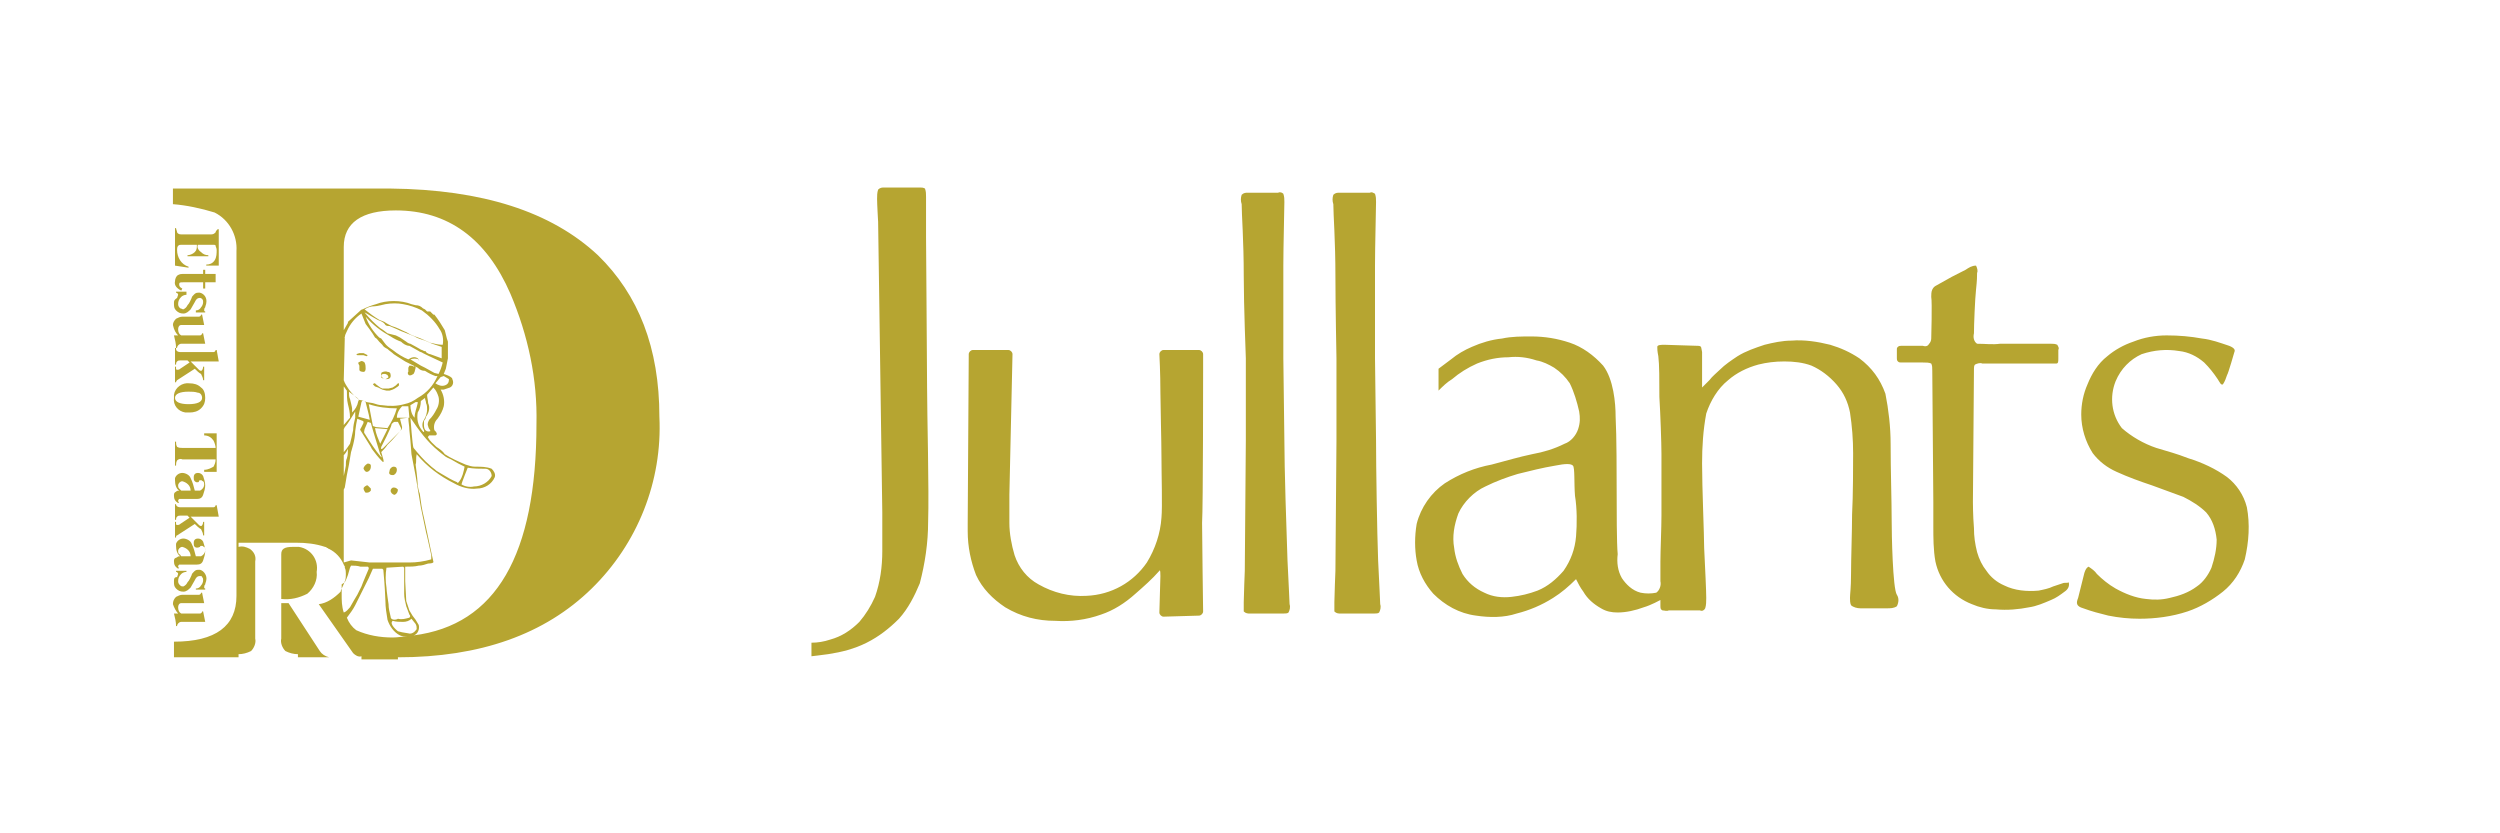
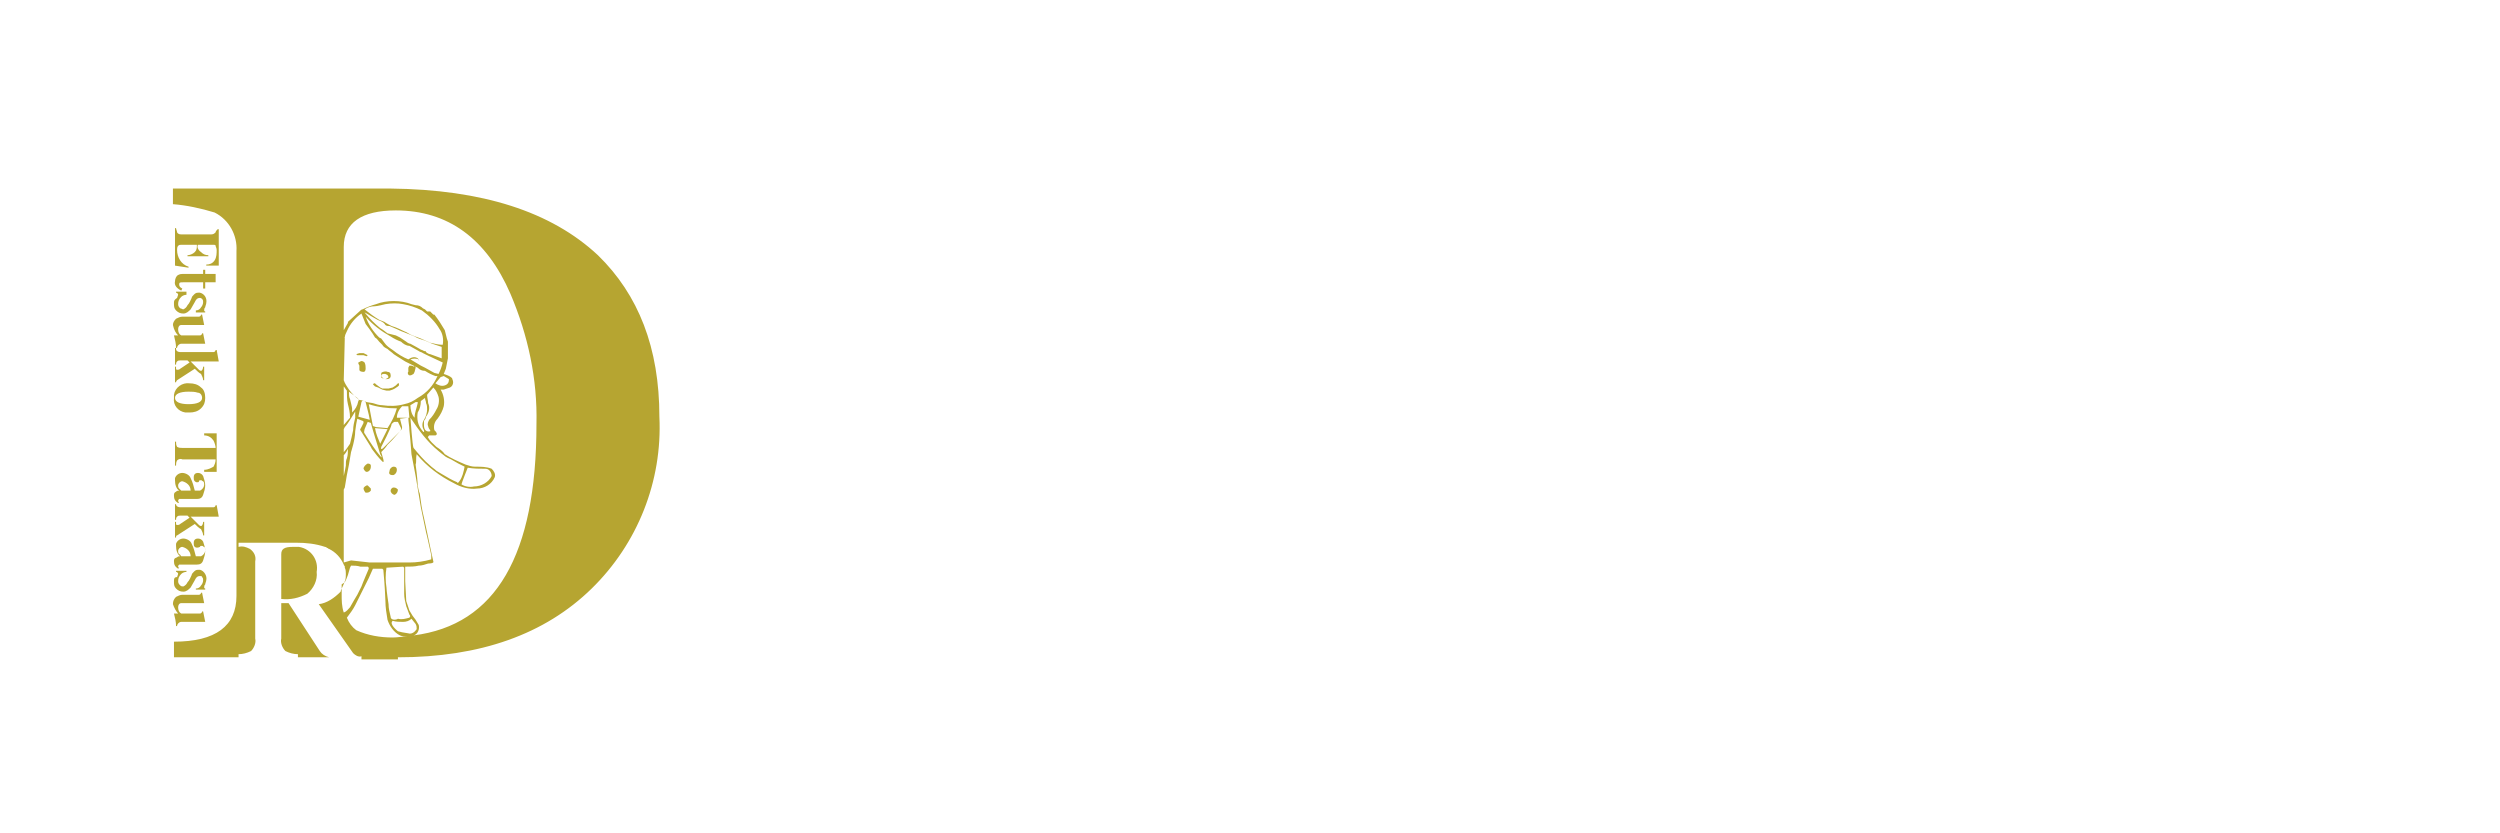
<svg xmlns="http://www.w3.org/2000/svg" enable-background="new 0 0 240 80" viewBox="0 0 240 80">
-   <path d="m0 0h240v80h-240z" fill="#fff" />
  <g clip-rule="evenodd" fill="#b6a531" fill-rule="evenodd">
    <path d="m35.2 45.3c.2 0 .4-.2.4-.5v-.1c0-.2-.3-.2-.3-.2-.2.1-.4.3-.4.5.1.2.2.3.3.3zm2.6.3c.2-.1.3-.3.3-.5s-.1-.3-.3-.3-.4.2-.4.4c-.2.5.4.4.4.4zm-2.3 1.6.1-.1v-.2l-.1-.1-.2-.2h-.1c-.2.1-.3.2-.3.3s.1.3.2.4c.1 0 .3 0 .4-.1zm2-.1c0 .2.2.4.4.4.2-.1.3-.3.3-.5-.1-.1-.2-.2-.4-.2s-.3.2-.3.3zm2.2-11.2.1-.2.1-.4s0-.3-.2-.1c-.1-.1-.2-.1-.4-.1l-.1.2v.4c-.1 0-.1.6.5.2zm-4.8-1.8.3.1.1-.1-.2-.1-.2-.1h-.4l-.3.1.1.1zm-.3.6-.2.1v.1l.1.2v.4c0 .2.4.2.4.2.2 0 .2-.3.2-.3 0-.2 0-.4-.1-.6-.1-.1-.3-.2-.4-.1zm2.5 1.7c.5 0 .4-.4.4-.4 0-.2-.1-.3-.3-.3-.2-.1-.5 0-.6.1v.2c0 .2.2.4.5.4zm-.3-.5h.2l.2.1.1.2-.1.1-.2.1-.3-.1c-.1 0-.1-.1-.1-.2.1-.2.1-.2.2-.2zm-.5 1.3.4.2.4.1h.3l.3-.1.2-.1.3-.2.1-.1v-.2h-.1l-.1.1-.1.1-.3.2-.4.1h-.6l-.2-.1-.4-.3-.1-.1h-.1l-.1.1.2.2zm-15.6-14.9c-.1.1-.2.2-.4.2h-2.9c-.1 0-.3 0-.4-.2 0-.1-.1-.3-.1-.4h-.1v3.6l1.3.2v-.1c-.7-.2-1.1-.9-1.1-1.6 0-.1 0-.3.1-.4s.2-.1.3-.1h1.5c0 .3 0 .5-.2.7s-.5.3-.7.3v.1h2v-.1c-.3 0-.5-.1-.7-.3-.3-.2-.4-.5-.3-.7h1.5c.1 0 .2 0 .2.1s.1.2.1.4c0 .3 0 .7-.2 1s-.5.4-.8.4v.1h1.2v-3.5h-.1c-.1.1-.2.2-.2.3zm-3.3 5.6.1-.2c-.2-.1-.3-.2-.3-.4s.1-.2.4-.2h1.9v.6h.2v-.6h1v-.8h-1v-.4h-.2v.4h-2c-.1 0-.2 0-.4.1s-.3.4-.3.6c-.1.4.2.7.6.9zm-.7 1.2c0 .3 0 .5.2.7s.4.3.7.3.5-.2.7-.4c.1-.2.3-.5.4-.7s.2-.4.5-.4c.1 0 .2.1.2.1.1.1.1.2.1.3 0 .2-.1.4-.2.5-.1.2-.3.3-.5.3v.2h.9v-.1c-.1 0-.1-.1-.1-.1 0-.1 0-.2.1-.3 0-.1.1-.3.1-.4.1-.5-.2-.9-.6-1-.1 0-.1 0-.2 0-.2 0-.3.1-.4.2s-.2.2-.2.3c-.1.2-.2.5-.4.7-.1.2-.2.3-.4.4-.1 0-.2-.1-.3-.1-.1-.1-.2-.2-.2-.4 0-.3.1-.5.3-.7.1-.1.3-.2.5-.2v-.3h-1v.1c.1 0 .2.1.2.2l-.1.3c-.3.2-.3.3-.3.5zm.4 3.1h-.4c.1.4.2.8.2 1.2h.1c0-.2.2-.4.4-.4h2.3l-.2-1h-.1c0 .1-.1.2-.2.2h-1.8c-.2-.1-.3-.3-.3-.6 0-.2.1-.4.3-.4h.1 2.1l-.2-1h-.1c0 .1-.1.2-.2.2h-1.6c-.2 0-.4.1-.6.2-.2.2-.3.4-.3.6.1.5.3.8.5 1zm3.7 1.4h-.1c0 .1-.1.2-.2.2h-3.2c-.2 0-.4-.1-.4-.3 0 0 0 0 0-.1h-.1v1.6h.1c0-.1 0-.2.1-.3s.2-.1.3-.1h.7l.2.2-.9.6c-.1.1-.2.1-.3.1s-.1-.1-.1-.1c0-.1 0-.1 0-.2h-.1v1.5h.1c0-.1.1-.2.1-.2l1.7-1.1c.2.2.4.4.6.5.1.2.2.4.2.6h.1v-1.3h-.1c0 .2-.1.4-.2.4s-.2-.1-.2-.1l-.8-.8h2.7zm-2.6 6c.4 0 .8-.1 1.1-.4s.4-.6.4-1-.1-.8-.4-1c-.3-.3-.7-.4-1.1-.4-.7-.1-1.4.4-1.5 1.1v.3c-.1.7.4 1.3 1.1 1.4zm-.1-2c.3 0 .6 0 .9.1.2 0 .4.2.4.5 0 .4-.5.6-1.3.6s-1.3-.2-1.3-.6.5-.6 1.3-.6zm1.5 7.5v.2h1.2v-3.7h-1.2v.2c.4 0 .7.2.9.5.1.2.2.5.2.7h-3.2c-.2 0-.3 0-.5-.1-.1-.2-.1-.3-.1-.5h-.1v2.3h.1c0-.2 0-.3.1-.5.1-.1.3-.2.5-.1h3.2c0 .3-.1.5-.2.7-.2.1-.5.3-.9.3zm-2.9 2.5c0 .3.1.5.4.7l.1-.1c-.1 0-.1-.1-.1-.1 0-.1 0-.1.1-.2h1.7c.3 0 .5-.1.6-.4s.2-.6.2-.9-.1-.6-.2-.9c-.1-.2-.3-.3-.5-.3s-.4.1-.4.4v.1c0 .1 0 .2.1.3s.2.1.2.1c.1 0 .2 0 .2-.1s.1-.1.2-.1.1.1.2.1c.1.1.1.2.1.3 0 .3-.2.5-.4.6h-.1-.4c-.1-.4-.2-.8-.4-1.2-.1-.3-.5-.5-.8-.5s-.6.2-.7.5v.2c0 .4.1.8.4 1-.1 0-.2 0-.3.1-.2.1-.2.2-.2.4zm.8-1.4c.4.1.8.4.8.9h-.9c-.1-.1-.1-.1-.2-.2s-.1-.2-.1-.3c0-.2.2-.4.4-.4zm3.3 2.3h-.1c0 .1-.1.2-.2.2h-3.2c-.2 0-.4-.1-.4-.3h-.1v1.5h.1c0-.1 0-.2.1-.3s.2-.1.3-.1h.7l.2.2-.9.6c-.1.1-.2.1-.3.1s-.1-.1-.1-.1c0-.1 0-.1 0-.2h-.1v1.5h.1c0-.1 0-.2.1-.2l1.7-1.1c.2.2.4.4.6.5.1.2.2.4.2.6h.1v-1.3h-.1c0 .2-.1.4-.2.4s-.2-.1-.2-.1l-.8-.8h2.7zm-4.1 5.4c0 .3.1.5.4.7l.1-.1c-.1 0-.1-.1-.1-.1 0-.1 0-.1.1-.2h1.7c.3 0 .5-.1.6-.4s.2-.6.2-.9-.1-.6-.2-.9c-.1-.2-.3-.3-.5-.3s-.4.1-.4.4v.1c0 .1 0 .2.1.3s.3.1.5 0c0-.1.1-.1.2-.1s.1.1.2.1c.1.1.1.2.1.3 0 .3-.2.5-.4.6h-.1-.4c-.1-.4-.2-.8-.4-1.2-.1-.3-.5-.5-.8-.5s-.6.2-.7.5v.2c0 .4.1.8.4 1-.1 0-.2 0-.3.1-.3.1-.3.2-.3.4zm.8-1.4c.4.1.8.4.8.9h-.9c-.1-.1-.1-.2-.2-.2-.1-.1-.1-.2-.1-.3 0-.2.2-.4.4-.4zm-.8 3.3c0 .3 0 .5.2.7s.4.3.7.3.5-.2.7-.4c.1-.2.3-.5.4-.7s.2-.4.5-.4c.1 0 .2 0 .2.1.1.1.1.2.1.3 0 .2-.1.4-.2.5-.1.2-.3.3-.5.3v.1h.9v-.1c-.1 0-.1-.1-.1-.1 0-.1 0-.2.1-.3 0-.1.1-.3.1-.4.1-.4-.2-.9-.6-1-.1 0-.1 0-.2 0-.2 0-.3.1-.4.2s-.2.2-.2.3c-.1.2-.2.5-.4.7-.1.2-.2.3-.4.4-.1 0-.2 0-.3-.1s-.2-.2-.2-.4c0-.3.1-.5.3-.7.1-.1.3-.2.5-.2v-.1h-1v.1c.1 0 .2.1.2.2l-.1.3c-.3 0-.3.2-.3.4zm.4 3.1h-.4c.1.4.2.8.2 1.2h.1c0-.2.2-.4.4-.4h2.3l-.2-1h-.1c0 .1-.1.2-.2.2h-1.8c-.2-.1-.3-.3-.3-.6 0-.2.1-.4.3-.4h.1 2.1l-.2-1h-.1c0 .1-.1.2-.2.2h-1.6c-.2 0-.4.1-.6.2-.2.2-.3.4-.3.7.1.3.3.7.5.9zm14.5 4.2c-.4-.1-.7-.3-.9-.6l-3-4.6h-.7v3.4c-.1.4.1.9.4 1.2.4.2.8.3 1.2.3v.3zm6.6 0c7.9 0 14.1-2.2 18.6-6.6 4.4-4.3 6.8-10.3 6.5-16.5 0-6.6-2-11.7-5.9-15.5-4.5-4.2-11.1-6.3-19.9-6.4h-20.9v1.5c1.3.1 2.7.4 4 .8 1.4.7 2.2 2.2 2.1 3.7v33.1c0 2.9-2 4.4-6 4.4v1.5h6.2v-.3c.4 0 .8-.1 1.2-.3.3-.3.5-.8.4-1.2v-7.4c.1-.5-.1-.9-.5-1.2-.4-.2-.7-.3-1.1-.2v-.4h5.5c1 0 1.9.1 2.8.4.1 0 .2.1.2.1.1 0 .1.1.2.1.6.3 1.1.8 1.4 1.5 0 .1.1.1.1.2v.1c.1.2.1.4.1.6s0 .5-.1.7c-.1.3-.3.7-.3.7s-.1.2-.1.3c-.6.6-1.3 1.1-2.1 1.2l3.3 4.7c.2.2.5.4.8.3v.3h3.5zm-5.2-39.4c0-2.3 1.7-3.5 5-3.5 5 0 8.7 2.7 11 8 1.7 4 2.6 8.2 2.5 12.5 0 12.6-3.9 19.3-11.8 20.3.4-.1.6-.6.5-1l-.3-.5-.3-.4-.3-.5c-.1-.3-.2-.6-.3-.9 0 0-.1-1.8-.1-1.9v-1.4c.5 0 .9 0 1.3-.1.3 0 .6-.1.9-.2 0 0 .6 0 .5-.2 0 0-.2-.9-.2-.9l-.4-1.9-.3-1.4c-.2-.8-.3-1.5-.4-2.3-.1-.2-.2-.8-.2-.8 0-.3-.1-1.2-.1-1.2l-.1-.8c.1-.3 0-.6.1-1 1 1.2 2.2 2.1 3.6 2.8.7.4 1.5.6 2.2.5.7 0 1.4-.4 1.7-1.1.1-.3-.1-.6-.3-.8-.5-.2-1-.2-1.6-.2-.3 0-.6-.1-.9-.2-.7-.3-1.4-.6-2-1-.2-.3-.5-.5-.8-.7-.3-.3-.6-.5-.8-.9-.1 0 .1-.2.1-.2h.6c.3-.1 0-.4 0-.4l-.1-.1c-.1-.4 0-.8.3-1.1.3-.4.5-.8.6-1.2.1-.5 0-1.1-.3-1.6h.3l.3-.1.3-.1c.2-.1.3-.3.3-.5s-.1-.3-.1-.4c-.2-.2-.5-.3-.8-.4l.2-.5.1-.5.1-.5v-1.6l-.1-.3-.2-.8c-.3-.5-.6-1-1-1.5h-.1l-.3-.3h-.3l-.2-.2-.2-.1c-.2-.2-.4-.3-.7-.3l-.4-.1c-.5-.2-1.1-.3-1.7-.3s-1.2.1-1.7.3c-.4.1-.9.3-1.3.5-.1 0-.2.1-.3.2l-1.1 1v.1l-.4.7v.2.1zm4.7 35.9c.3.1.7.1 1 .1s.6-.1.8-.3l.4.5c.1.2.1.3.1.5-.2.3-.5.5-.8.4l-.6-.1-.4-.1s-.9-.7-.5-1zm-.2-.4c-.1-.4-.2-.8-.2-1.2 0 0-.2-1.3-.2-1.6-.1-.6-.1-1.3 0-1.9l1.6-.1.1.1v1.2 1.3c0 .4.1.8.2 1.2.1.3.2.5.3.8.1.1.1.2 0 .3-.4.1-.7.2-1.1.1-.1.1-.7.2-.7-.2zm3.6-20.5c0-.3-.1-.5-.1-.8l.6-.7c.3.3.4.6.5.9.1.4 0 .9-.2 1.2-.2.4-.4.7-.7 1-.1.2-.2.4-.1.6 0 .1.1.3.2.4v.1s-.6.2-.6-.6c0-.1 0-.3 0-.4.1-.1.2-.3.2-.4.3-.4.4-.9.2-1.3zm-1-4.3c-.3-.2-.6-.1-.9.1-.5-.2-1-.5-1.5-.9-.3-.2-.6-.4-.8-.7l-.3-.4-.2-.1c-.6-.6-1-1.2-1.3-2 .7.8 1.5 1.4 2.4 1.9.3.2.7.4 1 .5.2.2.5.4.8.4l.9.5c.1.1.3.1.4.2 0 0 .8.4 1.9.9-.1.4-.2.7-.4 1.1l-.4-.1-.9-.5s-.2-.1-.4-.2l-1-.6c.3-.1.5-.1.8 0-.1.1.2.2-.1-.1zm-3.1-5.2c.6-.1 1.2-.1 1.7 0 .6.1 1.2.3 1.8.6.7.5 1.3 1.1 1.7 1.8.3.4.4 1 .3 1.5-.4 0-.8-.1-1.2-.2l-.9-.4-.8-.3c-.3-.1-.5-.3-.8-.4 0 0-.8-.4-1.2-.5 0 0-.6-.3-.7-.4l-.5-.2c-.5-.3-.9-.6-1.4-1 .3-.2.6-.3 1-.3.2 0 1-.2 1-.2zm-.5 1.6c.2.1.4.2.5.4.1.1.3.1.4.1l.7.3s.4.2.7.3l1 .4c.3.2.7.3 1 .4.2.1.5.2.7.3l.9.3v1.1l-1.1-.4c-.1 0-.3-.1-.4-.2 0-.1-.1-.1-.2-.1-.1-.1-.3-.1-.4-.2 0 0-.7-.4-.9-.5-.1 0-.3-.1-.4-.2l-.6-.4-.4-.2-.8-.2s-.5-.4-.7-.5c-.5-.4-1-.9-1.5-1.5.1 0 1.3.8 1.5.8zm5.8 5.4.3-.1c.2.1.3.2.5.3 0 .3-.1.5-.4.6s-.6 0-.9-.2zm-1.6 4.1c-.2.3-.2.7 0 1 0 0 .1.4-.2 0-.4-.5-.5-1.1-.4-1.7.2-.3.3-.7.3-1.1l.4-.3c0 .2.1.3.1.5.1.2.1.4.1.6 0 .3-.1.7-.3 1zm-.9-.2c-.3-.3-.4-.8-.4-1.2l.5-.3h.2v.1c-.1.5-.3.9-.3 1.4zm2.3 3.2c.1.1.5.4.5.4.2.2.5.3.7.4s.5.3.7.4l.6.3c-.1.5-.2 1-.5 1.4-.2.3-.2.1-.2.1-.5-.2-1-.5-1.5-.8l-.5-.3c-.2-.2-.4-.3-.6-.5-.6-.5-1.1-1.1-1.6-1.7-.1-.1-.3-2.9-.3-2.9.8 1.2 1.6 2.3 2.7 3.2zm2.8 1.6c.6.1 1.1.1 1.7.1.4 0 .6.4.6.7-.3.6-1 1-1.7 1-.4.1-.9 0-1.2-.2 0-.1.6-1.6.6-1.6zm-11.8-12.5c0-.2.1-.4.2-.6.3-.7.8-1.3 1.4-1.7.1.3.3.7.4 1 0 0 .7.9.9 1.3.2.1.3.3.4.4l.3.3c.1.2.3.3.5.4.2.2.4.3.6.5 0 0 .6.4 1.1.7.4.2.8.4 1.2.6.2.2.4.3.7.3.3.2.7.4 1 .5h.2c-.4.9-1 1.6-1.9 2.1-.4.3-.8.5-1.3.6-.7.2-1.4.2-2.1.1-.3 0-.6-.1-.9-.2l-.6-.1c-.2-.1-.5-.2-.7-.2-.4-.3-.7-.6-1-1-.2-.3-.4-.6-.5-.9l.1-4.1c-.1.1-.1 0 0 0zm.3 6.4c.1.4.2.8.2 1.3l-.6.7v-3.7c.1.1.2.3.3.4 0 .4 0 .9.1 1.3zm-.4 4.9c.2-.2.3-.4.4-.6 0 .3 0 .6-.1.9-.1.2-.1.4-.1.7 0 0-.1.6-.2 1zm0-.3v-2.2l.1-.2c.3-.3 1-1.5 1-1.5v.6c-.1.4-.2.8-.2 1.2-.1.5-.2.9-.3 1.3-.2.3-.4.6-.6.8zm.8-3.8v-.4c0-.1-.2-.9-.2-.9-.1-.2-.1-.4-.1-.7l.8.6c.1.1.2.2.1.3-.1.5-.3.8-.6 1.1zm.9-1s.1-.3.4 0c.1.4.2.8.3 1.2l.1.5c-.4-.1-.7-.2-1.1-.3.1-.5.2-.9.3-1.4zm1.4 2.4-.3-.1-.4-2.1c.9.3 1.8.4 2.7.4-.2.7-.5 1.3-.9 1.9zm1.1.2-.7 1.4c-.2-.5-.4-.9-.5-1.5zm-1.6-.6c.3 1.1.6 2 .9 3 0 0 .2.3.1.3-.6-.7-1.1-1.5-1.6-2.3 0 0-.1 0 0-.4.1-.2.2-.5.3-.7zm1 2.3s1-1.9 1-2.2c.1-.1.2-.2.3-.2h.3l.3.6c0 .1 0 .2-.1.3l-1.6 1.6s-.3.3-.2-.1zm1.5-2.8c0-.4.2-.8.5-1.1h.6l.1 1.1zm-5.1 13.9v-7l.1-.2.2-1.2.2-1 .2-1.2s.1-.3.2-.7.2-.9.2-1.3l.1-.7.1-.5.5.2c.1 0 .1.1.1.2l-.2.4s-.2.3-.1.3l1 1.6.1.2c.3.4.6.8 1 1.2 0 0 .2.2.1-.2l-.2-.7c.2-.2.4-.4.6-.7.1-.1.3-.3.4-.4l.8-.9c.1-.1.2-.2.2-.4l-.2-.8.8-.1c0 .4.1.8.1 1.2l.1 1 .1 1.3.4 2.1.1.6.4 2.4.5 2.4.1.4.4 1.8v.3.1c-.7.2-1.4.3-2.1.3h-.9s-.6 0-.7 0h-.3-.7-1.2l-.9-.1-.9-.1zm.1 1.9c.1-.2.2-.4.3-.7l.2-.7.1-.2c.3 0 .6 0 .9.1h.4.3s.1 0 .1.2c0 0-.6 1.4-.7 1.7l-.4.8c-.1.2-.2.3-.3.5l-.4.7c-.2.2-.3.4-.6.5-.2-.6-.2-1.2-.2-1.7v-1zm1.1 4.6c-.4-.3-.7-.7-.9-1.2.3-.4.6-.8.8-1.2l.5-1 .3-.6.5-1 .4-.9h.9l.1.1.1 1.2s.1 1.4.1 1.8c0 .6.1 1.2.2 1.8.2.6.6 1.2 1.2 1.5.2.1.5.1.7.1-.5 0-.9.1-1.4.1-1.2 0-2.4-.2-3.5-.7zm-3.8-5.6c.2-1.1-.5-2.2-1.7-2.4-.2 0-.4 0-.6 0-.8 0-1.1.2-1.1.7v4.3c.9.1 1.7-.1 2.5-.5.6-.5 1-1.3.9-2.1z" />
-     <path d="m88.9 22.7v-3.8c0-.3 0-.5-.1-.8-.2-.1-.3-.1-.5-.1h-3.4c-.2 0-.4 0-.6.2-.1.3-.1.6-.1.9 0 .5.1 2.2.1 2.2l.4 27.9v3.7c0 1.5-.2 3-.7 4.4-.4.9-.9 1.7-1.5 2.4-.8.8-1.7 1.4-2.8 1.7-.6.2-1.2.3-1.8.3v1.3s.9-.1 1.6-.2c1.3-.2 2.5-.5 3.7-1.1s2.2-1.4 3.1-2.3c.9-1 1.5-2.2 2-3.4.5-1.9.8-3.9.8-5.9.1-3-.1-10.4-.1-12.9s-.1-12.9-.1-14.5zm26.6 12.8v-1.5c0-.2-.2-.4-.4-.4h-3.4c-.2 0-.4.2-.4.4 0 0 .1 1.8.1 3.7 0 1.1.1 4.7.1 6.1 0 1.7.1 4.9 0 5.9-.1 1.5-.6 3-1.4 4.3-1.3 1.9-3.4 3.1-5.8 3.2-1.6.1-3.2-.3-4.6-1.1-1.1-.6-1.9-1.6-2.3-2.8-.3-1-.5-2.1-.5-3.1s0-1.6 0-1.6c0-.4 0-.9 0-1.1l.3-13.5c0-.2-.2-.4-.4-.4h-3.4c-.2 0-.4.2-.4.4l-.1 16.2v.8c0 1.5.3 2.9.8 4.2.6 1.3 1.6 2.3 2.8 3.1 1.5.9 3.1 1.3 4.8 1.3 1.5.1 3-.1 4.4-.6 1.2-.4 2.3-1.1 3.3-2 .8-.7 1.6-1.4 2.3-2.2.1-.2.1.3.1.5l-.1 3.5c0 .2.2.4.4.4l3.4-.1c.2 0 .4-.2.4-.4s-.1-7-.1-8.5c.1-1.5.1-14.7.1-14.7zm7.8 6.8-.1-7.9c0-2.5 0-7.3 0-8.9 0-1.8.1-5.4.1-6.1 0-.3 0-.5-.1-.8-.1-.1-.3-.2-.5-.1h-2.9c-.2 0-.4 0-.6.2-.1.3-.1.6 0 .9 0 1 .2 3.5.2 6.9 0 2.8.2 7.9.2 7.9v7.9l-.1 12.5s-.1 2.5-.1 3v.9c.2.2.4.2.6.2h3.2c.2 0 .4 0 .5-.1.1-.2.2-.5.1-.8 0-.4-.1-1.9-.2-4.2-.1-2.7-.3-9-.3-11.5zm8.8 0-.1-7.9c0-2.5 0-7.3 0-8.9 0-1.8.1-5.4.1-6.1 0-.3 0-.5-.1-.8-.2-.1-.3-.2-.5-.1h-2.9c-.2 0-.4 0-.6.2-.1.3-.1.6 0 .9 0 1 .2 3.5.2 6.9 0 2.8.1 7.9.1 7.9v7.9l-.1 12.5s-.1 2.5-.1 3v.9c.2.2.4.2.6.2h3.2c.2 0 .4 0 .5-.1.1-.2.2-.5.1-.8 0-.4-.1-1.9-.2-4.2-.1-2.7-.2-9-.2-11.5zm19.2 9.2c-.1 1.2-.5 2.3-1.2 3.3-.7.8-1.5 1.5-2.5 1.9-.8.3-1.6.5-2.5.6s-1.8 0-2.6-.4c-.9-.4-1.6-1-2.1-1.8-.4-.8-.7-1.6-.8-2.5-.2-1.1 0-2.2.4-3.3.5-1.1 1.5-2.1 2.6-2.6 1-.5 2.1-.9 3.1-1.2 1.2-.3 2.4-.6 3.6-.8 1-.2 1.5-.2 1.7 0s.1 1.7.2 2.9c.2 1.2.2 2.7.1 3.9zm30.3-1.6c0-1.8-.1-4.7-.1-7.3 0-1.6-.2-3.3-.5-4.8-.5-1.4-1.3-2.5-2.5-3.4-.9-.6-1.8-1-2.8-1.3-1.2-.3-2.5-.5-3.7-.4-.9 0-1.8.2-2.6.4-.9.3-1.8.6-2.6 1.1-.6.4-1.2.8-1.7 1.3-.3.3-.7.6-1 1-.4.4-.7.7-.7.7v-1.9c0-.8 0-1.1 0-1.5-.1-.4 0-.6-.4-.6s-2.9-.1-3.2-.1-.7 0-.7.2 0 .4.1.9c.1.8.1 2.3.1 3.9.1 1.6.2 4.5.2 5.5v5.9c0 1.2-.1 3.4-.1 4.4v1.9c.1.4-.1.9-.4 1.1-.5.1-1 .1-1.5 0-.8-.2-1.4-.8-1.8-1.4-.4-.7-.5-1.5-.4-2.3-.1-1-.1-4.3-.1-6.1 0-1.3 0-5.3-.1-7.1 0-1.3-.2-3.6-1.2-4.9-.9-1-2-1.8-3.2-2.2s-2.4-.6-3.7-.6c-.9 0-1.9 0-2.8.2-1 .1-2 .4-2.9.8-.7.3-1.4.7-2 1.2-.4.3-.8.6-1.2.9v2.1c.4-.4.8-.8 1.3-1.1.7-.6 1.5-1.1 2.4-1.5 1-.4 2-.6 3-.6.9-.1 1.8 0 2.7.3.6.1 1.2.4 1.7.7.6.4 1.1.9 1.5 1.5.4.8.7 1.8.9 2.7.1.6.1 1.1-.1 1.7s-.7 1.2-1.3 1.4c-1 .5-2 .8-3.1 1-1.4.3-2 .5-3.9 1-1.6.3-3.1.9-4.5 1.8-1.3.9-2.3 2.3-2.7 3.9-.2 1.2-.2 2.4 0 3.5.2 1.2.8 2.3 1.6 3.2 1.1 1.1 2.5 1.9 4.1 2.1 1.3.2 2.7.2 3.9-.2 1.2-.3 2.4-.8 3.5-1.5.8-.5 1.5-1.1 2.2-1.8.2.4.4.8.7 1.2.4.7 1 1.2 1.7 1.6.5.3 1 .4 1.6.4.8 0 1.7-.2 2.5-.5.7-.2 1.6-.7 1.6-.7v.5c0 .3 0 .4.2.5.2 0 .4.1.6 0h3c.2.1.4 0 .5-.2.1-.3.1-.7.1-1 0-.7-.1-2.7-.2-4.8 0-1.2-.2-5.8-.2-8.1 0-1.6.1-3.2.4-4.8.4-1.2 1.1-2.4 2.1-3.2.8-.7 1.8-1.2 2.9-1.5.8-.2 1.6-.3 2.5-.3s1.8.1 2.6.4c.9.4 1.7 1 2.4 1.8s1.1 1.7 1.3 2.7c.2 1.3.3 2.6.3 3.9 0 1 0 4.1-.1 5.9 0 1.5-.1 4.3-.1 5.7s-.1 1.9-.1 2.3c0 .2 0 .5.1.7.2.2.6.3.9.3h2.5c.4 0 .7 0 1-.2.2-.4.2-.8 0-1.1-.4-.6-.5-5.8-.5-7.2m16.4 6.1c-.3.1-.6.2-.9.3-.4.2-.9.3-1.4.4-1.1.1-2.3 0-3.3-.5-.7-.3-1.3-.8-1.7-1.4-.4-.5-.7-1.1-.9-1.8-.2-.8-.3-1.5-.3-2.3-.1-1.2-.1-2.5-.1-2.5l.1-12.8c0-.1 0-.3.1-.4.2-.1.5-.2.7-.1h2.7 2.7 1.7c.2 0 .2-.2.2-.5s0-.6 0-.8c.1-.2 0-.3-.1-.5-.2-.1-.4-.1-.6-.1-.4 0-1.4 0-2.1 0-.8 0-1.6 0-2.8 0-.7.1-1.4 0-2.2 0-.3-.2-.4-.6-.3-1 0-.8.1-3.3.2-4.2s.1-1.3.1-1.6c.1-.2 0-.5-.1-.7-.4 0-.7.2-1 .4-1.2.6-1.4.7-2.8 1.5-.2.1-.3.2-.4.4s-.1.5-.1.7c.1.5 0 4 0 4 0 .2-.1.4-.2.5-.1.2-.3.3-.6.2-.5 0-2.1 0-2.1 0-.1 0-.2 0-.3.1s-.1.1-.1.3 0 .8 0 .8c0 .1 0 .2.1.3s.2.1.3.1h2.1c.3 0 .6 0 .8.1.1.2.1.4.1.7l.1 12.6v2.3c0 1.1 0 2.3.2 3.4.4 1.9 1.7 3.4 3.5 4.1.7.3 1.5.5 2.3.5 1.1.1 2.2 0 3.2-.2.7-.1 1.4-.4 2.1-.7.5-.2.9-.5 1.3-.8.3-.2.5-.5.4-.9-.1.1-.4 0-.6.1zm17.7-7.3c-.3-1.2-1-2.2-1.9-2.9-1.1-.8-2.4-1.4-3.7-1.8-1.3-.5-1.8-.6-3.1-1-1.2-.4-2.4-1.1-3.3-1.9-1-1.3-1.2-3-.6-4.5.5-1.2 1.4-2.1 2.5-2.6 1.2-.4 2.4-.5 3.6-.3.9.1 1.7.5 2.4 1.1.5.5.9 1 1.3 1.6.2.3.3.6.5.5.2-.3.3-.6.4-.9.1-.1.7-2.2.7-2.2.1-.2 0-.4-.5-.6-.9-.3-1.7-.6-2.6-.7-1.1-.2-2.2-.3-3.4-.3-1.1 0-2.2.2-3.2.6-.9.3-1.8.8-2.5 1.4-.9.7-1.5 1.7-1.9 2.7-.4.9-.6 1.9-.6 2.9 0 1.3.4 2.6 1.1 3.7.6.8 1.4 1.4 2.3 1.8 1.1.5 2.2.9 3.4 1.3.8.3 2.2.8 3 1.1.8.4 1.6.9 2.2 1.5.6.7.9 1.6 1 2.6 0 .9-.2 1.8-.5 2.7-.3.7-.8 1.4-1.4 1.8-.8.6-1.7.9-2.6 1.1-.8.2-1.5.2-2.3.1-1-.1-2-.5-2.9-1-.7-.4-1.3-.9-1.8-1.4-.2-.3-.5-.5-.8-.7-.2.1-.3.3-.4.6l-.6 2.4c-.2.5-.2.8.5 1 .8.3 1.6.5 2.4.7 1 .2 2 .3 3 .3 1.5 0 3.1-.2 4.6-.7 1.2-.4 2.4-1.1 3.4-1.9s1.7-1.9 2.1-3.1c.4-1.7.5-3.4.2-5z" />
  </g>
</svg>